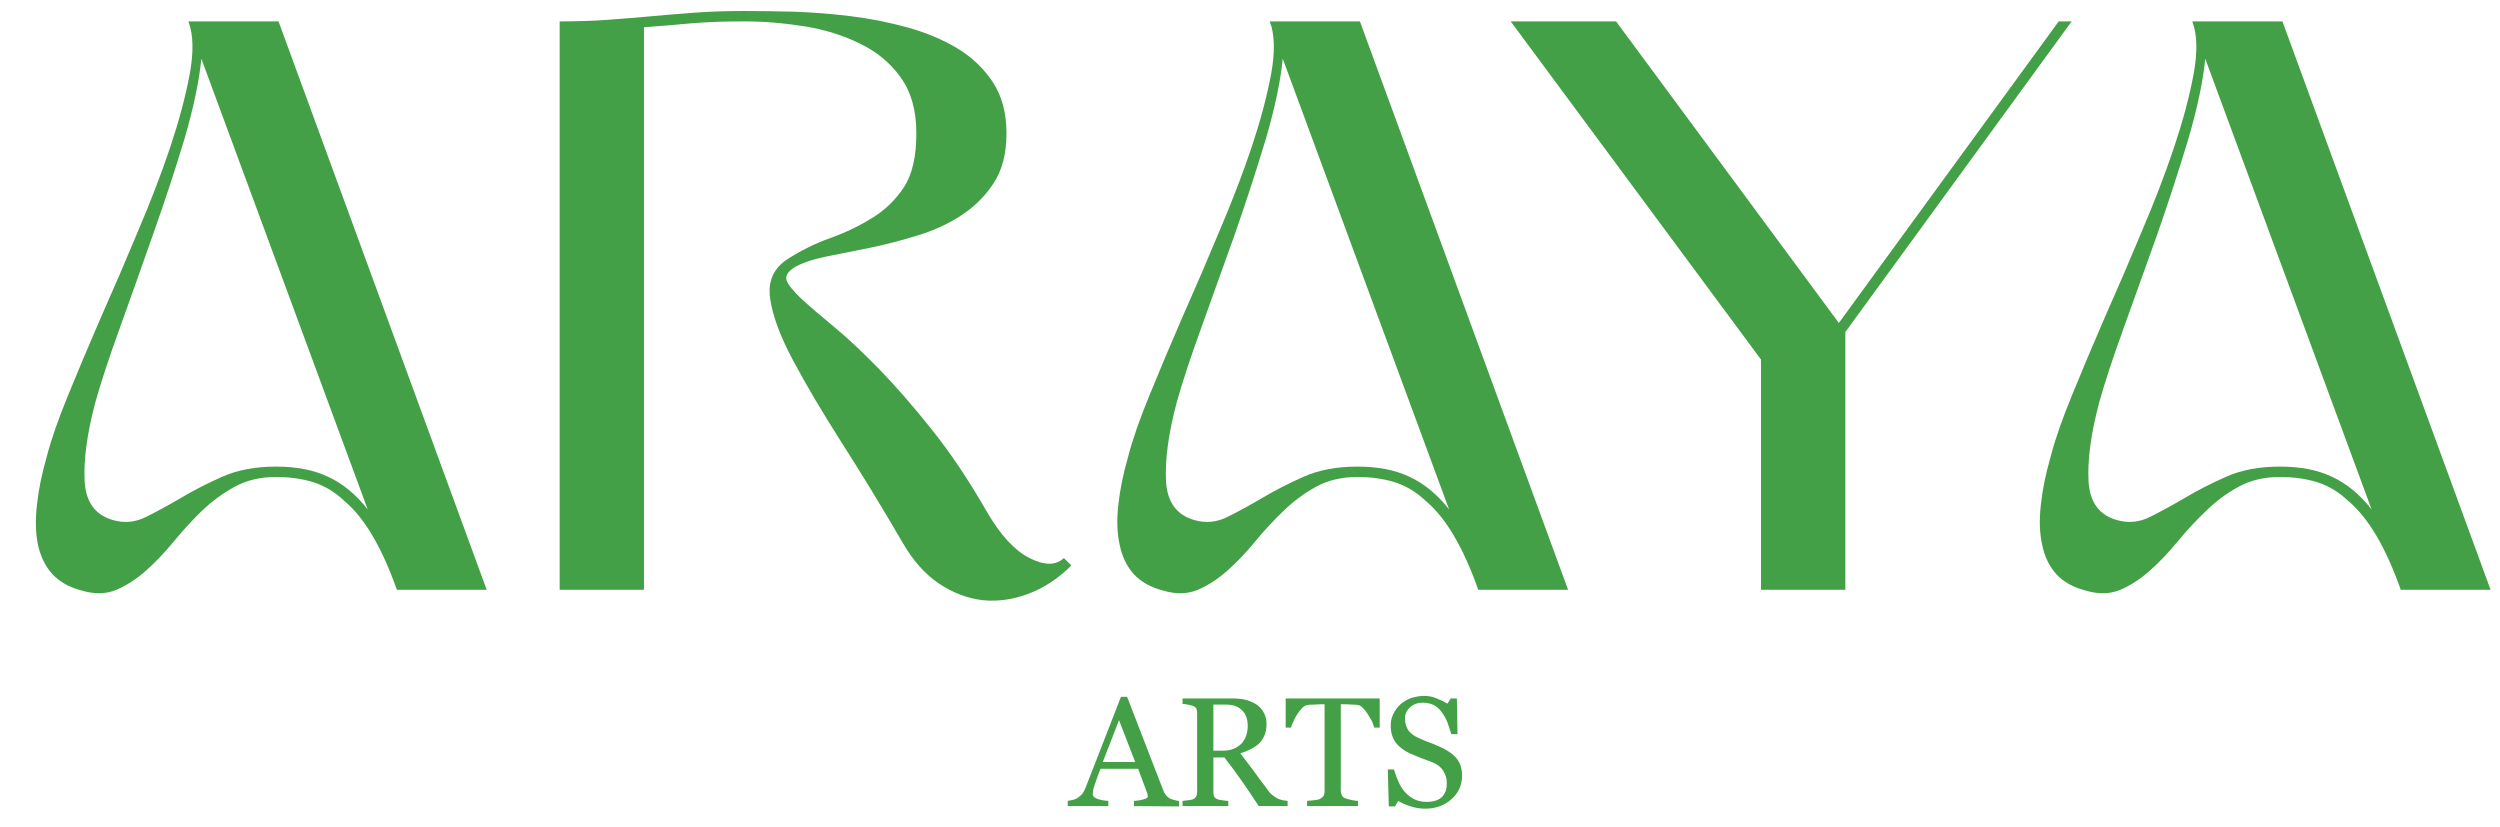
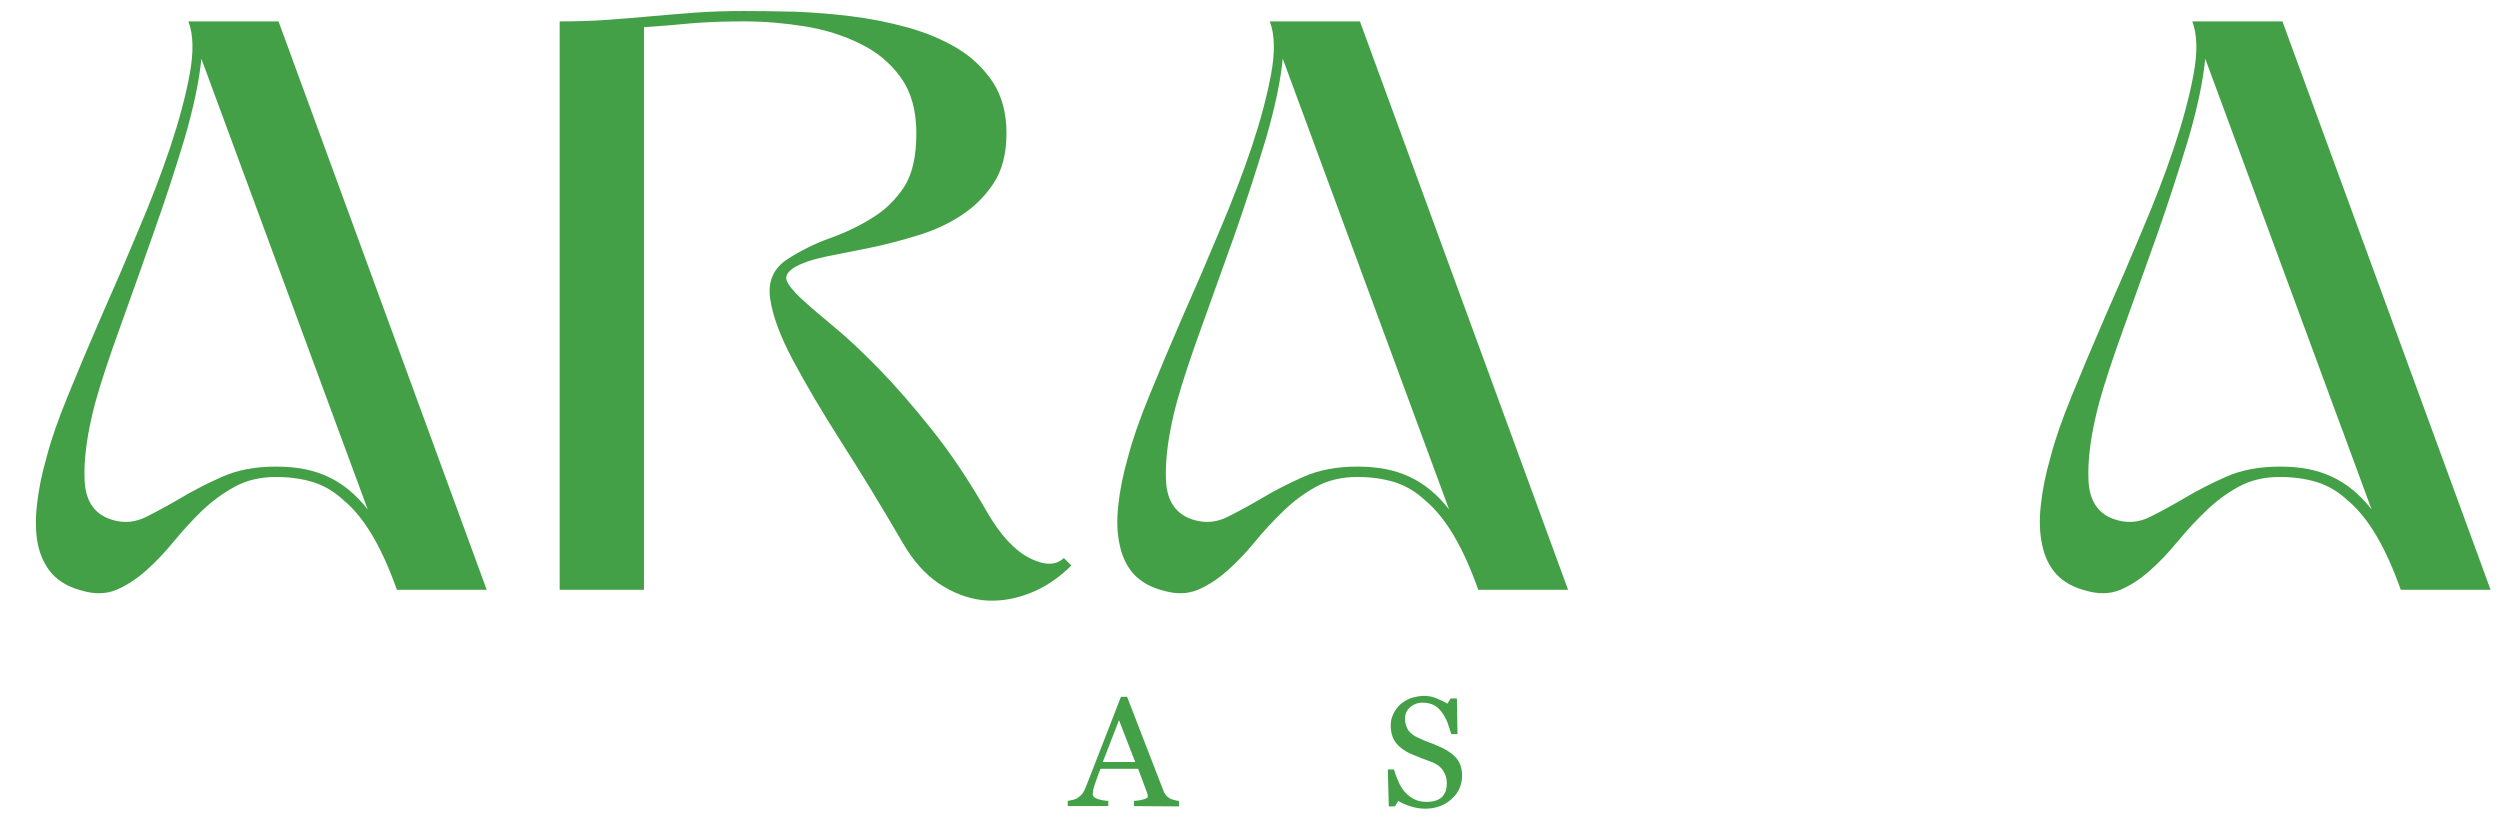
<svg xmlns="http://www.w3.org/2000/svg" version="1.2" viewBox="0 0 771 255" width="771" height="255">
  <title>AAA1-01(1)-svg</title>
  <style>
		.s0 { fill: #000000 } 
		.s1 { fill: #43a047 } 
	</style>
  <g id="Layer">
    <path id="Layer" fill-rule="evenodd" class="s0" d="m991.5 754.5h-1201v-1201h1201zm-1200-1h1199v-1199h-1199z" />
  </g>
  <g id="Layer">
    <path id="Layer" fill-rule="evenodd" class="s1" d="m85.9 6.6l64.2 175.3h-27.7q-7-19.8-16.3-27.5-4.2-4-9.5-5.7-5.2-1.6-11.5-1.6-7.2 0-12.7 3-5.5 3-10.2 7.5-4.6 4.5-8.7 9.5-4.1 5-8.5 8.9-4.4 3.9-9.1 5.9-4.8 2-10.8 0.2-5.7-1.5-9-5.1-3.2-3.6-4.4-9-1.1-5.4-0.3-12.3 0.7-6.8 3-14.8 2-7.8 6.6-19 4.6-11.3 10.2-24.2 5.7-12.8 11.4-26.5 5.8-13.6 9.9-25.8 4.1-12.3 6-22.5 1.9-10.3-0.4-16.3h27.8zm27.5 150.5q0 0 0 0zm-51.3-139q-1 10.3-5.2 24.7-4.3 14.3-9.7 29.5-5.3 15.1-10.3 29-5 13.8-7.5 22.8-3.8 14.3-3.3 24.2 0.5 9.8 8.8 12.1 5.2 1.5 10.2-1 5-2.5 10.8-5.9 5.7-3.4 12.7-6.5 7-3.1 16.5-3.1c6.4 0 11.5 1 16 3.1q6.8 3.1 12.3 10.1z" />
    <path id="Layer" class="s1" d="m304.4 157.9q6.2 10.7 13.1 14.2 6.9 3.5 10.6 0l2.3 2.3q-6 6-13.2 8.7-7.1 2.7-14.1 2-7-0.8-13.5-5.1-6.5-4.4-11.2-12.6-9.8-16.8-18.9-31-9.1-14.3-15-25.4-5.9-11.1-7-19-1.1-7.9 5.4-12.1 6.2-4 13.2-6.5 7-2.5 12.9-6.2 5.9-3.6 9.8-9.5 3.8-5.8 3.8-16.6c0-7.1-1.6-12.7-4.8-17.2q-4.9-6.8-12.7-10.5-7.7-3.8-17.1-5.3-9.4-1.5-18.6-1.5c-6.2 0-11.4 0.2-16.3 0.6q-7.2 0.7-14.5 1.2v173.5h-26v-175.3q8.3 0 15-0.5 6.8-0.5 13.4-1.1 6.6-0.6 13.4-1.1 6.7-0.5 15-0.5 6.7 0 15.4 0.2 8.6 0.3 17.6 1.4 9 1.1 17.6 3.5 8.6 2.4 15.4 6.5 6.7 4.1 10.9 10.5 4.1 6.4 4.1 15.6 0 9.3-3.9 15.3-3.9 6-10 10-6.1 4-13.5 6.2-7.4 2.3-14.6 3.8-7.3 1.5-13.5 2.7-6.3 1.3-9.8 3.3-3.2 2-2.5 4.1 0.8 2.1 4.5 5.6 3.8 3.5 10 8.6 6.3 5.2 13.9 13 7.7 7.9 16.3 18.7 8.6 10.7 17.1 25.5z" />
    <path id="Layer" fill-rule="evenodd" class="s1" d="m419.4 6.6l64.2 175.3h-27.7q-7-19.8-16.3-27.5-4.2-4-9.5-5.7-5.2-1.6-11.5-1.6-7.2 0-12.7 3-5.5 3-10.1 7.5-4.7 4.5-8.8 9.5-4.1 5-8.5 8.9-4.4 3.9-9.1 5.9-4.8 2-10.8 0.2-5.7-1.5-9-5.1-3.2-3.6-4.3-9-1.2-5.4-0.4-12.3 0.7-6.8 3-14.8 2-7.8 6.6-19 4.6-11.3 10.2-24.2 5.7-12.8 11.4-26.5 5.8-13.6 9.9-25.8 4.1-12.3 6-22.5 1.9-10.3-0.4-16.3h27.8zm27.5 150.5q0 0 0 0zm-51.3-139q-1 10.3-5.2 24.7-4.3 14.3-9.6 29.5-5.4 15.1-10.4 29-5 13.8-7.5 22.8-3.8 14.3-3.3 24.2 0.5 9.8 8.8 12.1 5.2 1.5 10.2-1 5-2.5 10.8-5.9 5.7-3.4 12.7-6.5 7-3.1 16.5-3.1c6.4 0 11.5 1 16 3.1q6.8 3.1 12.3 10.1z" />
-     <path id="Layer" class="s1" d="m569.1 181.9h-26v-71l-77.2-104.3h32.5l68.7 93 67.8-93h4l-69.8 95.8z" />
    <path id="Layer" fill-rule="evenodd" class="s1" d="m703.9 6.6l64.2 175.3h-27.7q-7-19.8-16.3-27.5-4.2-4-9.5-5.7-5.2-1.6-11.5-1.6-7.2 0-12.7 3-5.5 3-10.1 7.5-4.7 4.5-8.8 9.5-4.1 5-8.5 8.9-4.4 3.9-9.1 5.9-4.8 2-10.8 0.2-5.7-1.5-9-5.1-3.2-3.6-4.3-9-1.2-5.4-0.4-12.3 0.7-6.8 3-14.8 2-7.8 6.6-19 4.6-11.3 10.2-24.2 5.7-12.8 11.4-26.5 5.8-13.6 9.9-25.8 4.1-12.3 6-22.5 1.9-10.3-0.4-16.3h27.8zm27.5 150.5q0 0 0 0zm-51.3-139q-1 10.3-5.2 24.7-4.3 14.3-9.6 29.5-5.4 15.1-10.4 29-5 13.8-7.5 22.8-3.8 14.3-3.3 24.2 0.5 9.8 8.8 12.1 5.2 1.5 10.2-1 5-2.5 10.8-5.9 5.7-3.4 12.7-6.5 7-3.1 16.5-3.1c6.4 0 11.5 1 16 3.1q6.8 3.1 12.3 10.1z" />
  </g>
  <g id="Layer">
    <path id="Layer" fill-rule="evenodd" class="s1" d="m349.7 248.6v-1.6q1.8-0.1 3-0.5 1.3-0.3 1.3-0.9 0-0.2-0.1-0.5 0-0.3-0.1-0.5l-2.8-7.5h-11.6q-0.7 1.7-1.1 2.9-0.4 1.2-0.8 2.3-0.3 1-0.4 1.6-0.1 0.6-0.1 1 0 1 1.5 1.5 1.5 0.5 3.3 0.6v1.6h-12.5v-1.6q0.6-0.1 1.5-0.3 0.9-0.2 1.5-0.6 0.9-0.6 1.5-1.3 0.5-0.7 1-1.9 2.5-6.3 5.5-14.1 3-7.8 5.4-13.9h1.9l11.1 28.7q0.3 0.9 0.8 1.5 0.4 0.6 1.2 1.1 0.5 0.3 1.4 0.5 0.9 0.3 1.5 0.3v1.7zm0.4-13.6l-5-12.9-5 12.9c0 0 10 0 10 0z" />
-     <path id="Layer" fill-rule="evenodd" class="s1" d="m397.1 248.6h-8.9q-3-4.6-5.4-8-2.4-3.4-5.2-7h-3.4v10.5q0 0.9 0.2 1.5 0.3 0.6 1.1 0.9 0.4 0.2 1.5 0.3 1.1 0.2 1.8 0.2v1.6h-14.1v-1.6q0.6-0.1 1.7-0.2 1-0.1 1.5-0.3 0.7-0.3 1-0.9 0.3-0.6 0.3-1.5v-24q0-0.8-0.2-1.5-0.3-0.6-1.1-0.9-0.6-0.2-1.6-0.4-0.9-0.2-1.6-0.2v-1.7h15.4q2.1 0 4 0.4 1.8 0.5 3.3 1.4 1.5 1 2.3 2.5 0.9 1.5 0.9 3.6 0 1.9-0.6 3.4-0.6 1.5-1.7 2.6-1.1 1-2.5 1.7-1.5 0.8-3.3 1.3 2.4 3.2 4.1 5.4 1.6 2.3 4 5.4 1 1.5 1.8 2.1 0.9 0.7 1.7 1.1 0.6 0.3 1.5 0.5 0.9 0.1 1.5 0.2v1.6zm-12.3-24.7q0-3.1-1.7-4.8-1.8-1.8-4.9-1.8h-4v14.2h3.1q3.2 0 5.4-2 2.1-2.1 2.1-5.7z" />
-     <path id="Layer" class="s1" d="m425.5 224.4h-1.7q-0.2-0.8-0.7-2-0.6-1.1-1.3-2.2-0.7-1.1-1.5-1.9-0.8-0.8-1.6-0.9-0.7-0.1-1.8-0.1-1.1-0.1-2.1-0.1h-1.3v26.6q0 0.8 0.3 1.4 0.3 0.7 1.1 1 0.5 0.2 1.8 0.5 1.4 0.3 2.1 0.3v1.6h-15.7v-1.6q0.7-0.1 2-0.2 1.4-0.1 1.9-0.4 0.7-0.3 1.1-0.8 0.4-0.6 0.4-1.6v-26.8h-1.4q-0.7 0-1.8 0.1-1.1 0-2 0.1-0.8 0.1-1.7 0.9-0.8 0.9-1.5 1.9-0.7 1.1-1.2 2.3-0.6 1.2-0.8 1.9h-1.6v-9h29v9z" />
    <path id="Layer" class="s1" d="m448.8 233.4q1.1 1.2 1.6 2.6 0.5 1.4 0.5 3.2 0 4.4-3.3 7.3-3.3 2.9-8.1 2.9-2.2 0-4.4-0.7-2.3-0.7-3.9-1.7l-1 1.7h-1.9l-0.3-11.4h1.9q0.6 2.1 1.4 3.8 0.7 1.7 2 3.2 1.3 1.4 2.9 2.2 1.6 0.8 3.8 0.8 1.6 0 2.8-0.4 1.2-0.4 2-1.2 0.7-0.8 1.1-1.8 0.3-1.1 0.3-2.4 0-2-1.1-3.8-1.1-1.7-3.3-2.6-1.6-0.6-3.5-1.3-2-0.8-3.4-1.4-2.8-1.3-4.4-3.3-1.6-2.1-1.6-5.4 0-1.9 0.8-3.5 0.8-1.7 2.2-3 1.4-1.2 3.2-1.9 1.9-0.6 3.9-0.7 2.3 0 4.1 0.8 1.8 0.7 3.3 1.6l1-1.6h1.9l0.2 11h-1.9q-0.6-1.9-1.2-3.6-0.7-1.7-1.7-3.1-1-1.4-2.4-2.2-1.5-0.8-3.6-0.8-2.2 0-3.8 1.4-1.6 1.4-1.6 3.5c0 1.4 0.4 2.6 1 3.6q1 1.4 3 2.3 1.7 0.8 3.3 1.4 1.7 0.6 3.2 1.3 1.4 0.6 2.7 1.4 1.3 0.8 2.3 1.8z" />
  </g>
</svg>